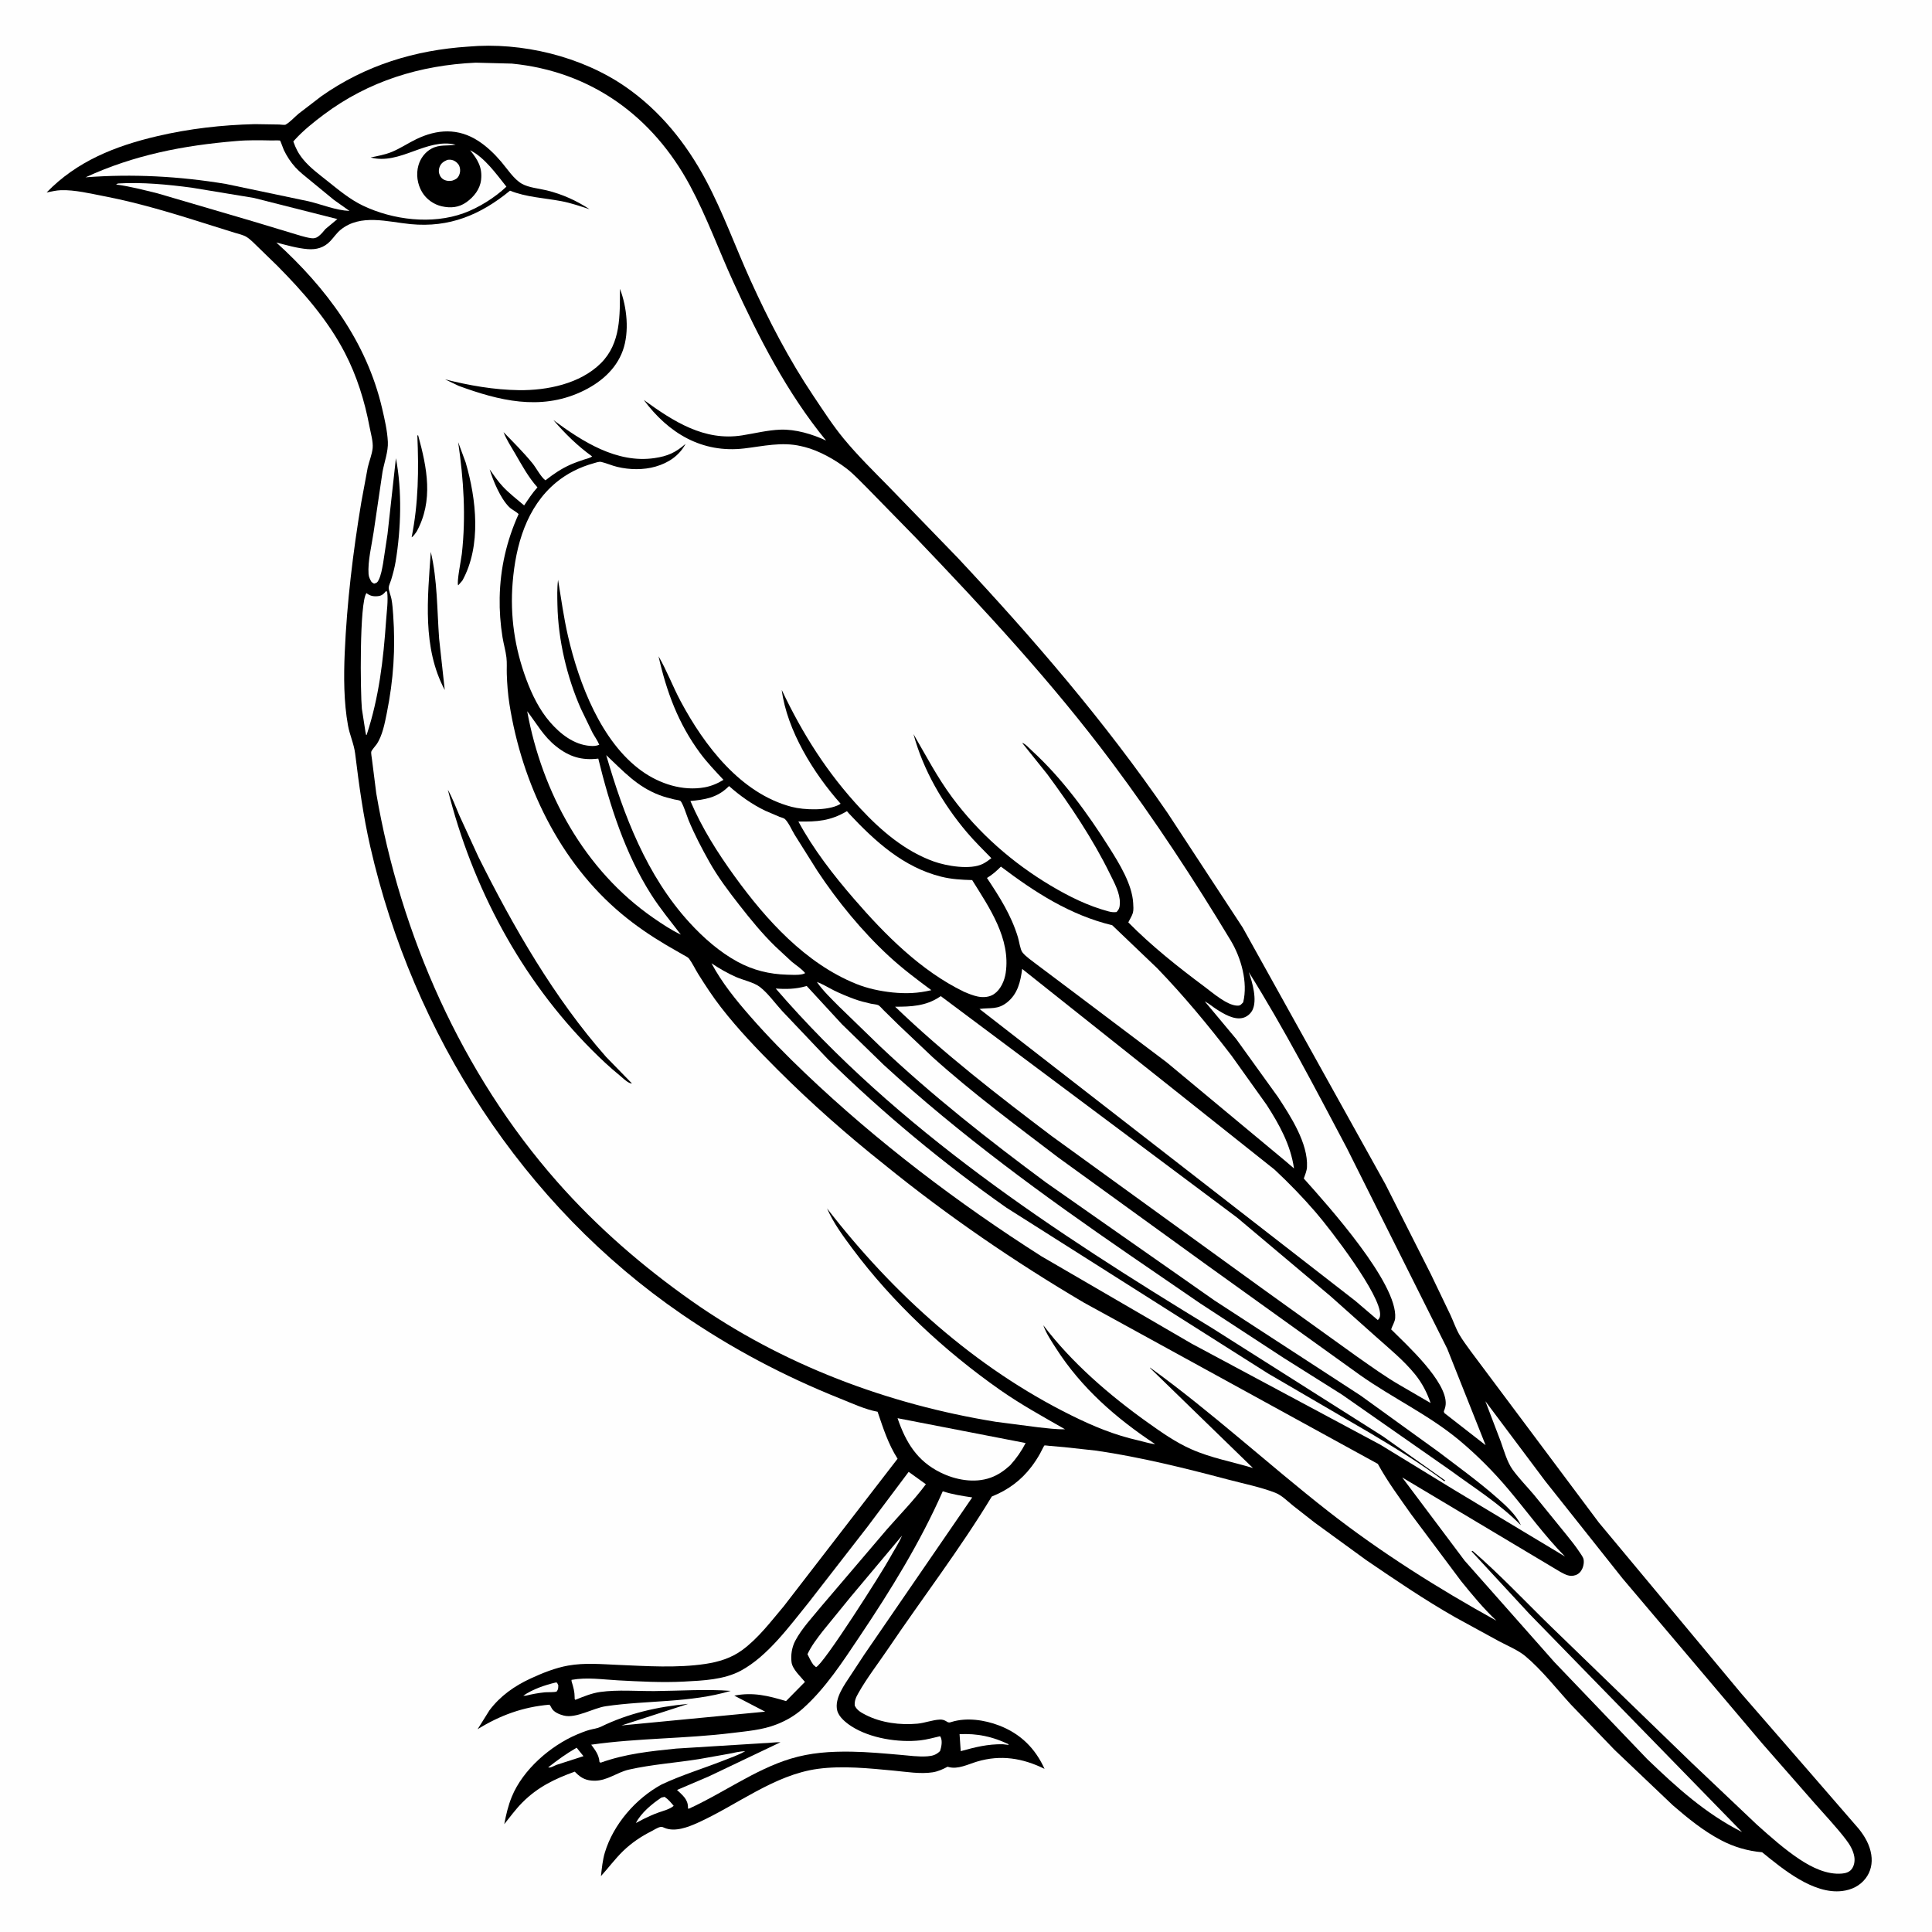
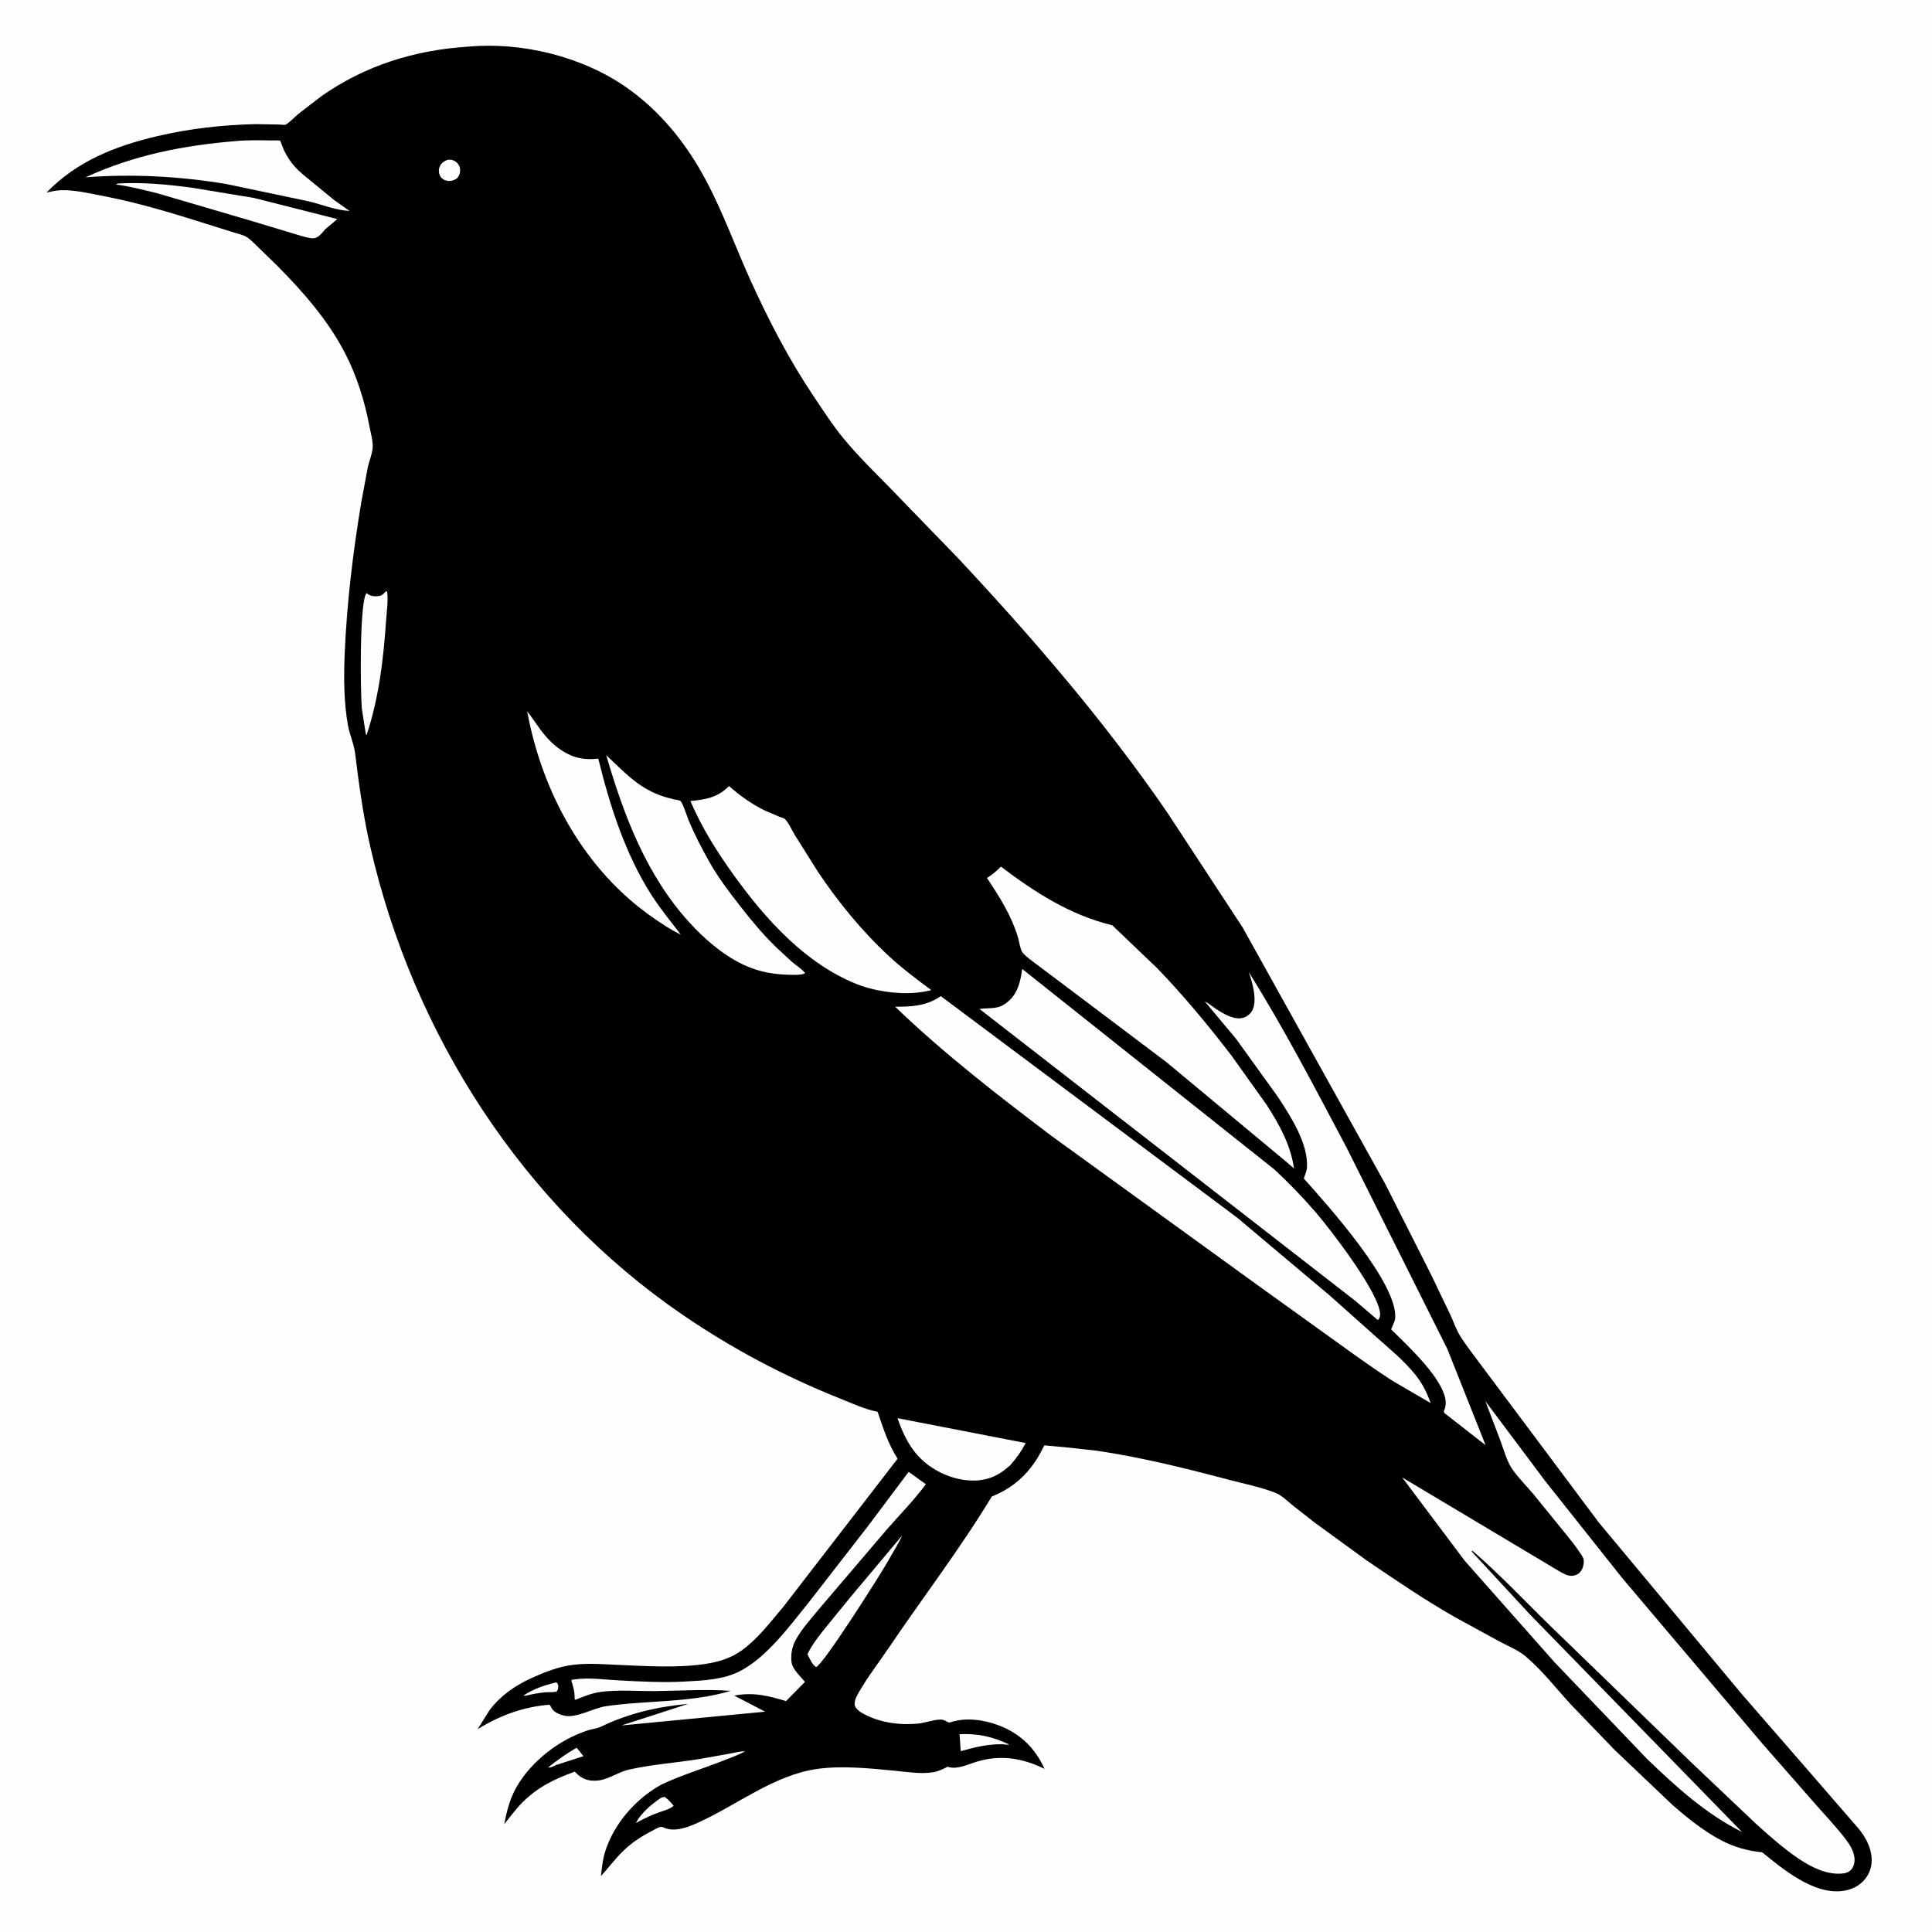
<svg xmlns="http://www.w3.org/2000/svg" version="1.1" style="display: block;" viewBox="0 0 2048 2048" width="1024" height="1024">
  <path transform="translate(0,0)" fill="rgb(254,254,254)" d="M -0 -0 L 2048 0 L 2048 2048 L -0 2048 L -0 -0 z" />
  <path transform="translate(0,0)" fill="rgb(0,0,0)" d="M 496.362 49.419 C 552.925 44.352 616.357 59.696 663.048 91.998 C 699.826 117.442 727.551 152.03 748.435 191.314 C 766.572 225.429 779.6 261.925 795.535 297.067 C 814.838 339.635 836.372 381.181 862.468 420.022 C 872.683 435.226 882.881 451.109 894.548 465.219 C 909.414 483.199 926.053 499.492 942.377 516.108 L 1015.52 591.612 C 1095.55 677.161 1171.35 765.084 1237.71 861.83 L 1317.34 983.307 L 1468.52 1255.19 L 1516.82 1350.79 L 1537.63 1394.15 C 1540.74 1400.85 1543.23 1408.29 1546.92 1414.66 C 1550.47 1420.8 1554.98 1426.64 1559.09 1432.43 L 1694.79 1613.91 L 1846.21 1795.63 L 1919.38 1879.79 L 1970.38 1938.63 C 1976.86 1946.69 1982.02 1955.66 1983.63 1966.04 C 1985.03 1975.06 1983.2 1983.94 1977.55 1991.26 C 1971.43 1999.21 1962.62 2003.36 1952.8 2004.56 C 1922.31 2008.26 1890.08 1981.49 1867.93 1963.47 C 1852.6 1962.14 1837.86 1957.82 1824.22 1950.62 C 1805.45 1940.71 1789.32 1927.52 1773.34 1913.74 L 1711.54 1854.98 L 1665.17 1806.83 C 1649.75 1789.96 1634.34 1770.16 1616.88 1755.53 C 1609.45 1749.31 1597.78 1744.44 1589.12 1739.83 L 1542.25 1714.2 C 1509.82 1695.71 1479.21 1674.87 1448.39 1653.88 L 1393.58 1613.99 L 1370.33 1595.78 C 1364.62 1591.14 1358.64 1585.02 1351.75 1582.35 C 1336.04 1576.26 1317.67 1572.6 1301.28 1568.26 C 1255.52 1556.14 1209.12 1544.66 1162.22 1537.76 L 1128.38 1534.06 L 1112.06 1532.63 C 1111.36 1532.58 1107.67 1532.03 1107.09 1532.27 C 1106.73 1532.41 1103.08 1539.81 1102.6 1540.68 C 1099.87 1545.6 1096.78 1550.31 1093.38 1554.78 C 1082.49 1569.12 1069.03 1579.07 1052.44 1585.93 L 1051.33 1586.38 C 1017.8 1641.85 977.862 1693.85 941.564 1747.57 C 931.111 1763.04 918.987 1778.64 909.837 1794.88 C 907.343 1799.31 905.658 1802.84 906.061 1808 C 908.481 1813.09 912.848 1815.4 917.678 1817.88 C 934.057 1826.28 954.433 1828.88 972.621 1827.15 C 980.604 1826.39 988.615 1823.11 996.441 1822.83 C 998.815 1822.75 1000.68 1823.25 1002.72 1824.42 L 1004.51 1825.49 C 1006.15 1826.19 1006.97 1825.88 1008.62 1825.36 C 1024.55 1820.36 1043.6 1823.16 1058.98 1829.05 C 1081.62 1837.7 1097.35 1853.21 1107.26 1875.06 C 1083.98 1863.65 1060.88 1859.85 1035.67 1867.37 C 1026.2 1870.2 1015.41 1875.88 1005.5 1873.1 L 1004.5 1872.8 C 999.668 1875.4 994.217 1877.86 988.772 1878.71 C 975.641 1880.77 960.442 1878.16 947.285 1876.93 C 921.053 1874.48 893.203 1871.52 867 1875.05 C 820.879 1881.25 781.332 1913.44 739.705 1932.2 C 729.454 1936.82 715.673 1942.2 704.627 1937.71 C 702.819 1936.97 702.12 1936.35 700.039 1936.68 C 697.304 1937.12 693.009 1939.94 690.464 1941.22 C 679.536 1946.73 669.283 1953.67 660.478 1962.21 C 652.035 1970.4 644.962 1980.05 637.025 1988.75 C 637.968 1980.56 638.771 1971.78 641.138 1963.89 C 650.165 1933.8 673.989 1906.47 701.336 1891.62 C 722.171 1881.81 744.72 1874.93 766.209 1866.54 C 774.199 1863.42 782.399 1860.56 789.936 1856.43 C 784.405 1856.35 777.994 1858.08 772.546 1859.11 L 741.163 1864.69 C 716.613 1868.63 690.867 1870.38 666.728 1875.85 C 653.976 1878.74 643.847 1887.66 630.26 1887.63 C 621.677 1887.6 616.33 1885.12 610.358 1879.12 L 609.269 1878.02 C 587.947 1885.7 569.912 1894.42 553.691 1910.74 C 546.731 1917.74 540.71 1926.01 534.528 1933.7 C 536.449 1923.64 538.679 1914.02 542.574 1904.52 C 554.345 1875.83 583.608 1850.48 611.747 1838.58 C 616.054 1836.76 620.484 1834.97 625 1833.73 C 628.824 1832.68 633.27 1832.21 636.831 1830.48 C 666.145 1816.2 697.07 1809.16 729.534 1806.18 L 658.785 1829.07 L 811.104 1814.44 L 778.365 1797.43 C 798.427 1793.52 814.077 1797.56 833.259 1803.21 L 853.281 1782.89 C 848.577 1777.05 840.011 1769.55 839.053 1761.94 C 838.117 1754.5 839.431 1746.14 842.903 1739.49 C 849.816 1726.23 861.9 1713.54 871.332 1701.95 L 940.407 1620.9 C 954.172 1605.26 969.054 1590.07 981.475 1573.35 L 963.209 1560.23 L 919.751 1618.18 L 857.279 1698.64 C 837.028 1723.59 813.81 1755.72 785.264 1771.02 C 767.282 1780.66 745.155 1781.47 725.209 1782.53 C 701.984 1783.76 678.442 1782.47 655.232 1781.24 C 638.467 1780.35 622.57 1777.74 605.85 1780.72 C 605.861 1782.22 605.739 1781.79 606.116 1783.02 C 607.848 1788.68 609.129 1793.24 609.151 1799.22 C 609.158 1801.26 608.857 1800.33 609.837 1801.91 C 618.445 1798.5 627.176 1794.79 636.421 1793.53 C 654.947 1790.99 675.242 1792.77 693.996 1792.61 C 720.533 1792.39 748.244 1790.4 774.648 1792.4 C 731.269 1805.27 686.509 1802.19 642.139 1808.67 C 628.909 1810.61 610.512 1821.89 597.664 1818.58 C 593.049 1817.4 586.967 1815 584.659 1810.54 C 583.921 1809.12 583.537 1808.27 582.5 1807.03 C 554.474 1809.41 530.138 1818.26 506.281 1833.04 L 518.747 1813.14 C 530.145 1797.88 545.291 1787.19 562.468 1779.28 C 575.115 1773.46 588.532 1768.01 602.301 1765.57 C 619.824 1762.46 637.326 1764.09 654.965 1764.84 C 685.336 1766.13 717.838 1768.34 747.902 1763.8 C 761.872 1761.69 775.048 1757.68 786.582 1749.29 C 803.715 1736.83 817.151 1718.86 830.752 1702.79 L 951.469 1546.33 C 941.384 1530.36 936.338 1514.27 930.282 1496.52 C 917.117 1494.11 903.291 1487.62 890.844 1482.65 C 831.246 1458.86 775.728 1429.5 722.789 1393.18 C 554.063 1277.44 437.896 1096.16 392.5 897.514 C 385.044 864.888 380.557 832.125 376.496 798.956 C 375.234 788.644 370.755 779.315 368.893 769.077 C 364.389 744.304 364.336 717.061 365.419 691.988 C 367.718 638.744 374.189 585.201 382.948 532.65 L 389.815 495.575 C 391.327 488.953 394.346 481.727 395.031 475.056 C 395.723 468.317 392.909 458.792 391.635 452.023 C 386.55 425.013 378.251 398.458 365.569 374.004 C 347.523 339.206 321.408 309.493 294.023 281.816 L 272.911 261.295 C 269.319 257.892 265.577 253.795 261.35 251.176 C 257.863 249.016 252.838 247.959 248.92 246.762 L 227 239.901 C 188.508 227.732 149.947 215.579 110.232 207.958 C 95.742 205.178 79.363 201.152 64.632 201.611 C 59.578 201.769 54.35 203.067 49.396 204.059 C 81.477 170.828 122.366 154.704 166.727 144.324 C 200.817 136.348 235.213 132.446 270.182 131.59 L 295.936 131.994 C 296.916 132.029 301.866 132.606 302.542 132.247 C 307.163 129.794 312.332 124.018 316.499 120.539 L 340.799 101.896 C 387.487 69.132 439.823 53.104 496.362 49.419 z" />
  <path transform="translate(0,0)" fill="rgb(254,254,254)" d="M 589.135 1783.5 L 590.476 1783.73 L 591.829 1786.5 C 591.749 1788.66 591.894 1790.22 590.729 1792.12 C 590.519 1792.46 590.369 1792.92 590 1793.08 C 587.644 1794.11 580.349 1793.64 577.463 1793.93 C 570.569 1794.64 564.013 1795.86 557.288 1797.5 L 554.666 1797.55 C 564.73 1790.6 577.328 1786.32 589.135 1783.5 z" />
  <path transform="translate(0,0)" fill="rgb(254,254,254)" d="M 611.253 1852.64 L 618.501 1861.6 L 590.065 1870.79 L 588.756 1871.35 C 586.383 1872.31 583.565 1874.19 581.088 1873.5 C 590.821 1865.78 600.473 1858.85 611.253 1852.64 z" />
  <path transform="translate(0,0)" fill="rgb(254,254,254)" d="M 701.11 1905.5 L 704.5 1904.74 C 708.476 1907.43 711.097 1910.62 714.127 1914.26 C 710.349 1917.77 702.828 1919.64 697.99 1921.36 C 692.634 1923.25 687.539 1925.64 682.418 1928.09 L 674.066 1932.48 C 679.632 1921.63 691.148 1912.15 701.11 1905.5 z" />
  <path transform="translate(0,0)" fill="rgb(254,254,254)" d="M 474.144 169.5 C 476.431 169.125 478.297 169.159 480.5 169.991 C 483.064 170.959 485.885 173.41 486.881 176 C 488.195 179.414 488.027 183.075 486.368 186.322 C 484.777 189.436 482.499 190.411 479.331 191.5 C 476.518 191.976 474.446 191.976 471.716 190.989 C 469.164 190.066 467.339 188.267 466.221 185.808 C 464.938 182.986 464.823 180.089 465.911 177.189 C 467.504 172.939 470.147 171.272 474.144 169.5 z" />
  <path transform="translate(0,0)" fill="rgb(254,254,254)" d="M 1017.17 1838.29 C 1035.94 1837.39 1052.14 1840.84 1069.04 1848.95 L 1069 1849.66 L 1063.08 1848.97 C 1046.97 1848.71 1033.77 1852.06 1018.41 1856.3 L 1017.17 1838.29 z" />
  <path transform="translate(0,0)" fill="rgb(254,254,254)" d="M 956.215 1627.8 C 952.771 1635.95 947.329 1643.96 943.076 1651.81 C 935.522 1665.75 872.613 1764.98 865 1767.24 L 862.074 1764.6 C 859.627 1761.06 857.825 1757.39 855.953 1753.53 C 860.036 1744.74 866.045 1737.04 871.905 1729.37 L 901.69 1692.81 L 956.215 1627.8 z" />
  <path transform="translate(0,0)" fill="rgb(254,254,254)" d="M 409.271 626.5 L 410.425 627.403 C 411.596 637.104 409.948 648.019 409.269 657.817 C 406.388 699.435 401.78 739.201 388.668 779 L 388.072 779 L 387.426 776.012 L 383.597 751.323 C 382.019 735.247 380.863 638.044 388.5 628.715 C 392.19 631.683 395.647 632.411 400.347 631.97 C 404.282 631.601 406.19 630.143 408.696 627.198 L 409.271 626.5 z" />
  <path transform="translate(0,0)" fill="rgb(254,254,254)" d="M 125 194.5 C 150.708 192.949 178.032 195.584 203.5 198.986 L 269.138 209.826 L 357.636 232.239 L 345.1 242.669 C 342.765 245.42 340.339 248.481 337.416 250.632 C 335.076 252.354 332.847 252.889 329.961 252.49 C 322.648 251.48 315.132 248.732 308.01 246.689 L 267.361 234.423 L 167.192 205.019 C 152.583 201.452 137.929 197.519 123 195.588 L 125 194.5 z" />
  <path transform="translate(0,0)" fill="rgb(254,254,254)" d="M 951.434 1503.34 L 1087.21 1529.69 C 1082.67 1538.47 1077.49 1545.82 1070.89 1553.18 C 1064.57 1558.95 1057.96 1563.63 1049.81 1566.5 C 1032.72 1572.51 1012.87 1568.77 997 1560.94 C 972.035 1548.62 960.212 1528.92 951.434 1503.34 z" />
  <path transform="translate(0,0)" fill="rgb(254,254,254)" d="M 250.471 149.5 C 262.864 148.351 275.7 148.68 288.132 148.897 C 289.35 148.918 296.228 148.625 296.926 149.072 C 297.332 149.333 300.318 157.845 300.897 159.044 C 304.119 165.719 308.177 171.971 313.182 177.45 C 317.92 182.635 323.669 186.969 329.065 191.447 L 353.951 211.891 L 370.478 223.591 C 355.663 222.92 341.624 216.88 327.359 213.447 L 239.5 195.011 C 190.226 186.821 140.595 184.14 90.697 187.966 C 142.096 164.262 194.344 154.157 250.471 149.5 z" />
  <path transform="translate(0,0)" fill="rgb(254,254,254)" d="M 558.834 753.915 C 569.02 767.169 576.161 780.632 589.641 791.277 C 603.54 802.254 616.478 806.22 634.206 804.164 C 646.351 853.768 662.727 905.068 690.369 948.391 C 699.769 963.123 711.042 976.846 721.684 990.702 C 711.684 986.011 701.729 979.356 692.658 973.083 C 619.537 922.511 574.582 840.005 558.834 753.915 z" />
  <path transform="translate(0,0)" fill="rgb(254,254,254)" d="M 642.611 800.445 C 660.995 817.656 675.109 833.779 699.234 842.917 C 704.32 844.844 709.505 846.168 714.789 847.434 C 716.311 847.798 719.819 848.15 721.086 848.909 C 723.636 850.436 728.553 866.17 729.925 869.468 C 736.19 884.533 743.98 899.468 751.973 913.688 C 761.013 929.772 772.268 944.685 783.607 959.21 C 795.483 974.424 807.873 989.631 821.71 1003.12 L 839.173 1019.35 C 843.932 1023.35 849.551 1026.73 853.5 1031.53 C 852.309 1032.15 851.992 1032.39 850.5 1032.72 C 845.578 1033.79 839.339 1033.36 834.333 1033.22 C 815.523 1032.68 798.395 1028.5 781.816 1019.51 C 762.763 1009.18 745.449 993.893 730.883 977.963 C 685.412 928.232 661.161 864.285 642.611 800.445 z" />
-   <path transform="translate(0,0)" fill="rgb(254,254,254)" d="M 999.368 1580.82 C 1009.52 1584.17 1020.06 1585.76 1030.6 1587.32 L 916.096 1754.03 L 902.178 1775.2 C 895.513 1785.47 884.337 1800.13 887.464 1813.11 C 889.145 1820.1 896.689 1826.15 902.5 1829.9 C 922.387 1842.73 952.348 1847.39 975.5 1844.86 C 982.49 1844.09 989.634 1842.05 996.5 1840.48 L 997.115 1841.39 C 999.2 1845.59 997.928 1851.94 996.5 1856.19 C 992.411 1860.24 988.66 1861.35 982.947 1861.78 C 973.685 1862.46 963.389 1860.98 954.116 1860.19 C 936.964 1858.72 919.825 1857.1 902.601 1856.84 C 880.248 1856.52 859.491 1857.8 837.906 1864.36 C 800.109 1875.86 766.128 1901.05 730.11 1917.35 L 729.273 1917 L 729.301 1915.76 C 729.147 1907.1 723.466 1903.01 717.671 1897.44 L 751.581 1882.96 L 827.391 1846.84 C 821.299 1846.71 815.229 1847.73 809.124 1847.85 L 716.72 1853.58 C 689.149 1856.39 663.078 1859.06 636.764 1868.5 L 635.5 1867.89 C 634.874 1860.14 631.152 1855.46 626.714 1849.44 C 676.059 1842.38 726.46 1843.17 776 1837.04 C 791.864 1835.08 807.968 1833.89 822.988 1828.03 C 833.517 1823.92 842.609 1818.67 851.064 1811.13 C 875.143 1789.66 893.549 1761.11 911.414 1734.48 C 944.288 1685.47 975.539 1634.92 999.368 1580.82 z" />
  <path transform="translate(0,0)" fill="rgb(254,254,254)" d="M 772.813 833.255 C 784.379 843.51 797.122 852.606 811.058 859.347 L 826.372 865.894 C 827.735 866.437 830.775 867.167 831.806 868.04 C 835.625 871.276 839.552 880.266 842.346 884.848 L 866.699 923.57 C 888.05 955.747 913.902 987.281 942.257 1013.5 C 956.42 1026.6 971.79 1038.17 987.28 1049.62 C 973.114 1053.02 960.514 1053.48 945.992 1052.03 C 932.91 1050.62 919.828 1047.9 907.596 1042.96 C 853.98 1021.34 812.201 975.135 778.916 929.174 C 760.538 903.795 744.234 877.988 731.846 849.105 C 747.267 847.622 759.841 845.666 771.46 834.559 L 772.813 833.255 z" />
-   <path transform="translate(0,0)" fill="rgb(254,254,254)" d="M 897.801 859.885 L 900.066 862.5 C 927.575 891.894 957.584 919.301 997.739 929.326 C 1008.55 932.024 1019.43 932.637 1030.53 932.925 C 1048.73 962.117 1071.48 994.864 1066.08 1031.34 C 1064.87 1039.54 1060.8 1048.89 1053.76 1053.72 C 1048.75 1057.14 1042.23 1057.57 1036.43 1056.36 C 1031.34 1055.3 1026.59 1053.3 1021.82 1051.29 C 976.245 1029.18 938.273 990.966 905.5 953.1 C 883.572 927.765 862.26 900.373 846.319 870.826 C 866.252 871.224 880.264 870.222 897.801 859.885 z" />
  <path transform="translate(0,0)" fill="rgb(254,254,254)" d="M 1323.75 1030.47 C 1361.41 1090.57 1394.39 1154.14 1427.58 1216.78 L 1534.14 1429.74 L 1574.8 1531.95 L 1531.05 1497.86 L 1530.5 1496.13 C 1531.51 1493.69 1532.34 1491.17 1532.5 1488.51 C 1533.96 1464.45 1491.11 1425.6 1474.68 1409.19 C 1475.88 1405.36 1478.62 1401.26 1478.93 1397.31 C 1481.85 1360.49 1407.96 1278.2 1382.08 1249.29 C 1383.37 1245.54 1385.25 1241.19 1385.46 1237.2 C 1386.78 1211.89 1367.96 1183.12 1354.68 1162.85 L 1310.44 1101.42 L 1277.11 1061.5 C 1281.38 1063.69 1285.23 1067.06 1289.28 1069.67 C 1297.01 1074.66 1308.06 1081.42 1317.5 1078.99 C 1321.69 1077.92 1325.54 1074.79 1327.54 1070.94 C 1333.05 1060.3 1327.53 1041.12 1323.75 1030.47 z" />
  <path transform="translate(0,0)" fill="rgb(254,254,254)" d="M 1061 918.648 C 1097.21 945.987 1134.38 970.029 1179.01 980.8 L 1226.59 1026.27 C 1254.61 1055.28 1280.91 1086.98 1305.43 1118.99 L 1342.64 1171.1 C 1356.19 1192.14 1368.09 1213.55 1371.7 1238.6 L 1362.7 1230.86 L 1236.7 1126.08 L 1137.95 1051.65 L 1098.31 1021.88 C 1093.7 1018.25 1087.18 1013.97 1083.69 1009.37 C 1081.55 1006.55 1080.19 997.249 1079.05 993.5 C 1071.87 969.979 1059.72 951.02 1046.23 930.7 C 1051.93 927.203 1056.3 923.392 1061 918.648 z" />
  <path transform="translate(0,0)" fill="rgb(254,254,254)" d="M 1083.54 1027.11 L 1351.11 1239.85 C 1366.47 1254.16 1381 1269.2 1394.73 1285.1 C 1410.09 1302.88 1464.2 1373.08 1462.97 1394 C 1462.83 1396.35 1462.26 1397.73 1460.5 1399.3 L 1436.67 1378.95 L 1038.3 1069.53 C 1049.98 1067.92 1057.61 1070.6 1067.78 1062.39 C 1078.87 1053.43 1081.81 1040.49 1083.54 1027.11 z" />
  <path transform="translate(0,0)" fill="rgb(254,254,254)" d="M 997.26 1055.93 L 1311.56 1290.84 L 1410.49 1374.1 L 1458.66 1417.06 C 1472.8 1429.69 1488.24 1442.23 1500.15 1457.02 C 1507.63 1466.31 1512.59 1476.03 1516.49 1487.27 L 1485.26 1469.08 C 1468.76 1459.69 1453.68 1448.66 1438.16 1437.82 L 1337.68 1365.63 L 1114.83 1204.27 C 1057.75 1161.11 1000.49 1116.79 948.858 1067.14 C 965.711 1067.21 981.402 1066.48 995.844 1056.88 L 997.26 1055.93 z" />
  <path transform="translate(0,0)" fill="rgb(254,254,254)" d="M 1574.55 1485.31 L 1638.09 1570.11 L 1719.99 1673.25 L 1868.12 1848.24 L 1923.74 1911.73 C 1934.74 1924.25 1946.46 1936.53 1956.59 1949.75 C 1960.85 1955.31 1964.5 1961.27 1965.66 1968.29 C 1966.4 1972.75 1965.54 1978.09 1962.6 1981.65 C 1960.08 1984.7 1956.29 1985.74 1952.5 1986.06 C 1936.55 1987.42 1920.71 1979.59 1907.75 1971.02 C 1891.49 1960.25 1876.77 1947.08 1862.27 1934.1 L 1793.46 1868.86 L 1644.33 1724.44 C 1616.66 1697.54 1590.21 1669.22 1561 1643.96 L 1559.92 1644.5 L 1621.33 1710.91 L 1846.67 1942.05 C 1807.68 1922.34 1777.33 1894.7 1746.15 1864.74 L 1647.79 1761.98 L 1552.5 1654.28 L 1486.42 1566.18 L 1654.16 1666.35 C 1659.53 1669.21 1664.1 1671.85 1670.3 1669.65 C 1673.66 1668.45 1676.04 1665.83 1677.41 1662.59 C 1678.26 1660.56 1678.78 1658.37 1678.87 1656.18 C 1678.92 1655.1 1678.87 1654.21 1678.68 1653.12 C 1678.26 1650.65 1675.8 1647.47 1674.43 1645.39 C 1670.12 1638.84 1665.18 1632.74 1660.25 1626.64 L 1626.12 1584.63 C 1618.65 1575.79 1610.26 1567.28 1603.47 1557.93 C 1597.56 1549.79 1594.29 1537.62 1590.89 1528.19 L 1574.55 1485.31 z" />
-   <path transform="translate(0,0)" fill="rgb(254,254,254)" d="M 754.188 1021.12 C 762.298 1026.53 771.465 1031.87 780.4 1035.74 C 787.798 1038.95 799.222 1041.37 805.542 1046.24 C 813.952 1052.71 821.719 1063.59 828.989 1071.56 L 877.701 1122.91 C 935.843 1179.9 1000.13 1233.33 1066.77 1280.14 L 1344 1455.85 L 1452.97 1519.43 C 1479.96 1535.59 1505.79 1551.19 1531 1570.17 L 1532.12 1569.5 L 1465.85 1522.51 L 1284.73 1407.74 C 1117.76 1305.98 951.116 1197.25 822.281 1047.86 C 833.113 1048.72 843.303 1048.48 853.852 1045.54 L 855.131 1045.17 L 892.461 1085.7 L 936.686 1128.71 C 1017.6 1203.06 1106.62 1267.86 1197 1330.03 L 1271.91 1381.41 L 1360.69 1439.43 L 1422.64 1478.42 L 1537.49 1558.66 C 1563.34 1577.63 1589.44 1593.8 1612.21 1616.8 C 1607.14 1605.48 1595.52 1595.27 1586.36 1587.23 C 1566.75 1570.02 1545.42 1554.66 1524.68 1538.85 L 1442.33 1479.37 L 1287.51 1378.61 L 1108.9 1253.54 C 1047.84 1208.3 988.501 1161.61 933.172 1109.37 L 889.651 1067.19 C 881.401 1058.84 872.63 1050.6 865.921 1040.93 C 872.325 1043.2 877.975 1046.88 884.034 1049.89 C 890.943 1053.32 898.254 1056.3 905.481 1058.98 C 911.262 1061.11 917.228 1062.6 923.234 1063.96 C 925.471 1064.46 929.169 1064.64 931.077 1065.54 C 932.655 1066.3 935.18 1069.44 936.511 1070.71 L 952.667 1086.58 L 988.66 1120.68 C 1030.74 1158.6 1076.7 1192.61 1121.73 1226.96 L 1279.31 1341.02 L 1441.89 1457.76 C 1476.12 1481.94 1514.37 1499.73 1546.65 1526.54 C 1565.24 1541.99 1583.2 1560.05 1598.78 1578.54 C 1618.77 1602.25 1637.21 1627.89 1658.96 1649.98 L 1541.24 1579.2 L 1463.35 1531.53 L 1263.34 1424.4 L 1104.12 1331.81 C 1015.33 1275.28 930.057 1210.54 853.806 1137.93 C 833.331 1118.43 813.836 1098.62 795.227 1077.32 C 779.811 1059.68 765.342 1041.86 754.188 1021.12 z" />
-   <path transform="translate(0,0)" fill="rgb(254,254,254)" d="M 504.283 66.436 L 542.597 67.425 C 626.634 75.653 692.031 123.371 731.475 196.829 C 749.29 230.007 761.81 264.953 777.41 299.05 C 804.369 357.973 834.389 416.675 875.678 466.999 C 861.188 460.225 843.306 454.847 827.145 455.457 C 813.545 455.971 800.098 459.401 786.698 461.519 C 746.405 467.889 713.721 446.604 682.454 423.977 C 708.485 459.125 744.111 480.654 788.91 475.369 C 809.081 472.99 828.754 468.161 849 472.903 L 852.906 473.821 C 868.077 477.645 885.13 487.221 897.569 496.8 C 905.189 502.668 912.189 510.402 919.086 517.127 L 970.712 569.943 C 1043.7 646.226 1115.33 723.351 1178.61 808.084 C 1223.76 868.536 1265.65 932.322 1304.6 996.948 C 1315.57 1015.16 1323.06 1041.29 1317.82 1062.5 C 1315.46 1064.86 1315.05 1066.15 1311.4 1066.02 C 1300.55 1065.64 1285.34 1052.28 1276.81 1045.93 C 1248.8 1025.06 1220.63 1002.71 1196.06 977.781 C 1197.59 974.492 1199.91 971.127 1200.9 967.658 C 1201.78 964.531 1201.39 960.436 1201.21 957.204 C 1200.08 937.295 1186.4 915.238 1176.02 898.767 C 1152.86 862.02 1126.02 825.167 1093.88 795.76 C 1091.27 793.369 1086.78 788.232 1083.54 787.5 L 1110.01 820.5 C 1134.35 853.335 1158.67 889.717 1176.63 926.419 C 1181.16 935.676 1187.38 946.71 1187.1 957.326 C 1187 961.451 1186.47 963.926 1183.5 966.832 C 1180.34 967.172 1177.99 966.896 1174.95 966.083 C 1153.14 960.248 1133.03 950.234 1113.72 938.734 C 1073.43 914.737 1037.35 883.117 1009.36 845.327 C 993.399 823.778 981.721 801.181 968.333 778.181 C 978.584 816.255 999.512 852.241 1024.93 882.281 C 1033.02 891.846 1042.17 900.722 1050.89 909.72 C 1048.05 911.949 1045.1 914.064 1041.87 915.704 C 1028.78 922.351 1003.37 918.027 989.959 913.24 C 959.408 902.335 933.955 880.556 912.152 857.14 C 876.776 819.145 850.833 778.105 828.665 731.333 C 834.235 774.334 862.629 820.028 891.073 851.946 L 889.717 852.869 C 877.35 859.569 852.483 858.773 839.147 855.275 C 785.085 841.095 746.512 790.196 721.396 743.149 C 713.125 727.655 706.881 710.786 698.074 695.685 C 706.571 733.254 718.948 766.954 742.126 798.279 C 749.602 808.383 758.361 817.479 766.914 826.666 C 760.802 830.468 754.019 833.327 746.911 834.614 C 723.646 838.827 699.298 830.893 680.401 817.388 C 637.254 786.552 613.627 724.22 602.101 674.314 C 597.552 654.616 594.872 634.578 591.569 614.653 C 590.416 623.53 590.725 632.549 590.908 641.481 C 591.663 678.247 600.919 717.722 615.783 751.325 L 628.017 776.584 C 630.352 780.901 633.418 784.947 635.238 789.5 C 631.802 790.828 629.182 790.951 625.5 790.669 C 608.27 789.351 593.943 778.018 583.024 765.433 C 571.746 752.433 563.9 736.284 557.94 720.261 C 545.588 687.06 540.544 652.838 543.435 617.469 C 546.643 578.22 557.962 537.567 589.477 511.477 C 600.968 501.964 614.618 495.153 628.952 491.183 C 631.234 490.55 634.942 489.1 637.287 489.649 C 643.015 490.992 648.603 493.548 654.386 494.93 C 667.391 498.038 682.078 498.318 694.979 494.587 C 708.588 490.65 719.828 483.193 726.764 470.523 C 716.073 479.773 707.79 483.536 693.869 485.584 C 653.818 491.477 617.435 468.044 586.648 445.347 C 599.181 459.865 612.06 472.572 627.688 483.82 C 625.552 485.564 622.026 486.184 619.407 487.061 C 614.538 488.69 609.639 490.381 604.932 492.439 C 595.255 496.669 586.458 502.633 578.216 509.168 C 573.381 505.745 568.469 496.022 564.395 491.041 C 554.895 479.428 544.234 468.839 533.789 458.085 C 536.706 465.805 541.747 473.388 545.896 480.514 C 553.221 493.098 559.952 505.728 569.724 516.634 C 564.345 522.514 560.052 529.187 555.606 535.774 C 547.919 529.164 539.658 522.933 532.762 515.485 C 527.688 510.006 523.373 503.598 519.027 497.53 C 522.717 509.706 530.531 528.297 539.631 537.388 C 542.646 540.4 546.747 541.947 549.746 544.953 C 536.984 573.25 530.277 602.458 529.68 633.5 C 529.411 647.449 530.452 661.697 532.677 675.468 C 533.842 682.672 535.988 689.748 536.849 697 C 537.539 702.82 537.026 708.753 537.22 714.599 C 537.575 725.238 538.386 735.987 540.044 746.5 C 553.295 830.516 592.997 913.804 659.135 968.915 C 673.993 981.295 689.623 991.943 706.237 1001.78 L 724.141 1012.09 C 726.097 1013.23 729.16 1014.54 730.492 1016.33 C 734.084 1021.17 736.864 1027.25 740.099 1032.42 C 747.752 1044.66 755.506 1056.51 764.357 1067.92 C 782.473 1091.29 803.16 1112.78 824.046 1133.68 C 859.898 1169.55 898.142 1203.28 937.853 1234.81 C 1003.99 1288.53 1075.56 1337.55 1148.95 1380.82 L 1460.56 1551.77 C 1470.65 1570.35 1483.67 1587.84 1495.82 1605.13 L 1548.87 1676.08 C 1560.73 1690.73 1572.55 1705.05 1586.26 1718.01 C 1524.4 1683.81 1463.74 1645.64 1408 1602.05 C 1344.33 1552.24 1284.48 1496.87 1218.97 1449.56 C 1219.57 1450.71 1219.26 1450.36 1220.17 1451.19 L 1328.18 1556.18 C 1305.85 1549.33 1284.29 1545.76 1262.64 1536.16 C 1246.24 1528.88 1231.49 1518.52 1216.93 1508.15 C 1176.24 1479.17 1136.15 1444.67 1105.96 1404.79 C 1108.85 1413.31 1114.52 1421.61 1119.35 1429.16 C 1146.22 1471.2 1183.04 1503.38 1224.39 1530.74 L 1223.38 1530.74 C 1218.03 1530.08 1212.29 1528.18 1207 1526.98 C 1181.33 1521.16 1159.55 1512.16 1136 1500.53 C 1033.43 1449.85 946.253 1371.01 876.702 1280.94 C 883.149 1295.94 893.659 1310.25 903.365 1323.29 C 946.286 1380.95 1001.25 1432.09 1060.01 1473.32 C 1082.18 1488.87 1105.54 1501.66 1128.98 1515.09 C 1119.51 1515.3 1110.06 1514 1100.66 1513.01 L 1055.58 1507.16 C 940.543 1488.54 829.177 1446.55 733.503 1379.31 C 681.328 1342.63 632.792 1300.58 590.576 1252.66 C 489.511 1137.94 424.554 991.027 398.851 840.945 L 394.315 805.07 C 394.151 803.254 393.137 798.349 393.587 796.768 C 394.081 795.027 397.914 790.858 399.145 789.076 C 405.367 780.063 407.884 766.555 410.019 755.933 C 417.129 720.576 419.332 687.547 416.773 651.621 C 416.381 646.127 415.993 640.408 414.971 635 C 414.313 631.513 412.007 626.187 412.058 622.853 C 412.089 620.794 413.959 616.874 414.593 614.784 C 416.527 608.41 418.272 601.934 419.362 595.358 C 425.104 560.717 426.345 520.317 419.682 485.731 L 410.805 566.044 L 406.072 597.312 C 405.022 602.961 403.914 609.939 401.256 615.061 C 399.837 617.797 399.265 617.818 396.5 618.696 L 393.878 617.007 C 392.379 614.426 390.921 611.71 390.696 608.679 C 389.683 595.037 394.112 577.513 396.081 563.999 L 405.505 500.062 C 407.337 490.062 411.646 478.553 411.144 468.441 C 410.553 456.551 407.762 444.563 405.078 433 C 388.671 362.334 345.815 305.083 292.908 257.048 C 303.526 259.838 315.171 263.205 326.126 264.078 C 335.332 264.812 343.414 262.596 349.958 255.759 C 353.714 251.836 356.828 247.029 361.033 243.602 C 382.291 226.276 410.932 235.261 435.289 237.589 C 476.427 241.52 509.319 227.806 540.657 202.12 C 557.646 209.01 576.874 209.843 594.765 213.18 C 605.148 215.116 614.934 218.566 624.961 221.762 C 610.829 212.539 596.227 205.947 579.808 201.861 C 571.424 199.775 560.775 199.05 553.22 194.799 C 544.742 190.029 537.575 178.801 531.285 171.431 C 524.197 163.128 516.349 155.486 507.182 149.5 C 485.789 135.531 463.282 136.832 441.105 147.615 C 432.472 151.812 424.428 157.251 415.556 160.947 C 408.355 163.948 400.475 165.332 392.875 166.932 C 424.062 175.195 452.137 145.861 483 153.371 C 473.92 155.018 466.032 152.865 457.357 157.593 C 450.571 161.291 445.706 167.837 443.577 175.212 C 440.838 184.702 442.395 195.234 447.449 203.688 C 451.92 211.165 459.781 216.785 468.288 218.688 C 477.725 220.799 486.43 220.041 494.452 214.323 C 502.32 208.716 508.826 200.596 509.955 190.74 C 511.485 177.392 506.322 169.097 498.336 159.262 C 513.788 166.925 526.214 184.629 536.826 197.876 C 524.471 209.567 507.356 220.286 491.386 226.052 C 457.844 238.162 416.736 233.236 384.822 218.029 C 370.819 211.356 358.708 201.125 346.646 191.522 C 337.858 184.525 328.159 177.388 321.075 168.604 C 316.209 162.57 313.486 157.184 310.93 149.98 L 312.481 148.218 C 321.361 138.415 332.447 129.561 343.001 121.643 C 390.603 85.932 445.346 69.127 504.283 66.436 z" />
  <path transform="translate(0,0)" fill="rgb(0,0,0)" d="M 442.408 461.5 L 443.284 461.577 C 452.708 495.986 459.676 530.593 441.653 563.521 C 440.257 565.284 438.315 568.599 436.346 569.548 C 443.591 533.323 443.953 498.245 442.408 461.5 z" />
  <path transform="translate(0,0)" fill="rgb(0,0,0)" d="M 456.654 585.005 C 463.658 614.333 463.293 646.971 465.488 677 L 471.45 731.424 C 447.484 686.392 453.317 634.118 456.654 585.005 z" />
  <path transform="translate(0,0)" fill="rgb(0,0,0)" d="M 485.685 468.733 L 493.672 490.376 C 504.977 529.269 510.494 578.546 490.159 615.386 L 485.721 620.5 C 483.811 617.803 488.94 592.775 489.576 587.076 C 494.054 546.957 491.449 508.529 485.685 468.733 z" />
  <path transform="translate(0,0)" fill="rgb(0,0,0)" d="M 657.167 306.177 C 664.597 325.553 667.357 351.675 660.236 371.529 C 652.773 392.34 635.341 406.523 615.789 415.5 C 572.343 435.447 528.888 424.677 486.267 409.056 L 471.802 402.137 C 497.256 408.597 523.831 413.253 550.153 413.589 C 580.008 413.97 614.957 406.826 636.862 385.096 C 658.368 363.761 657.039 334.211 657.167 306.177 z" />
  <path transform="translate(0,0)" fill="rgb(0,0,0)" d="M 474.737 837.176 C 479.613 845.762 482.988 855.252 486.907 864.306 L 507.215 908.52 C 544.312 982.876 587.401 1057.87 642.535 1120.42 L 669.895 1148.5 C 668.889 1148.55 667.904 1148.23 667.005 1147.8 C 663.504 1146.12 659.804 1142.37 656.738 1139.87 C 646.44 1131.48 636.923 1122.53 627.544 1113.13 C 552.166 1037.59 500.575 940.353 474.737 837.176 z" />
</svg>